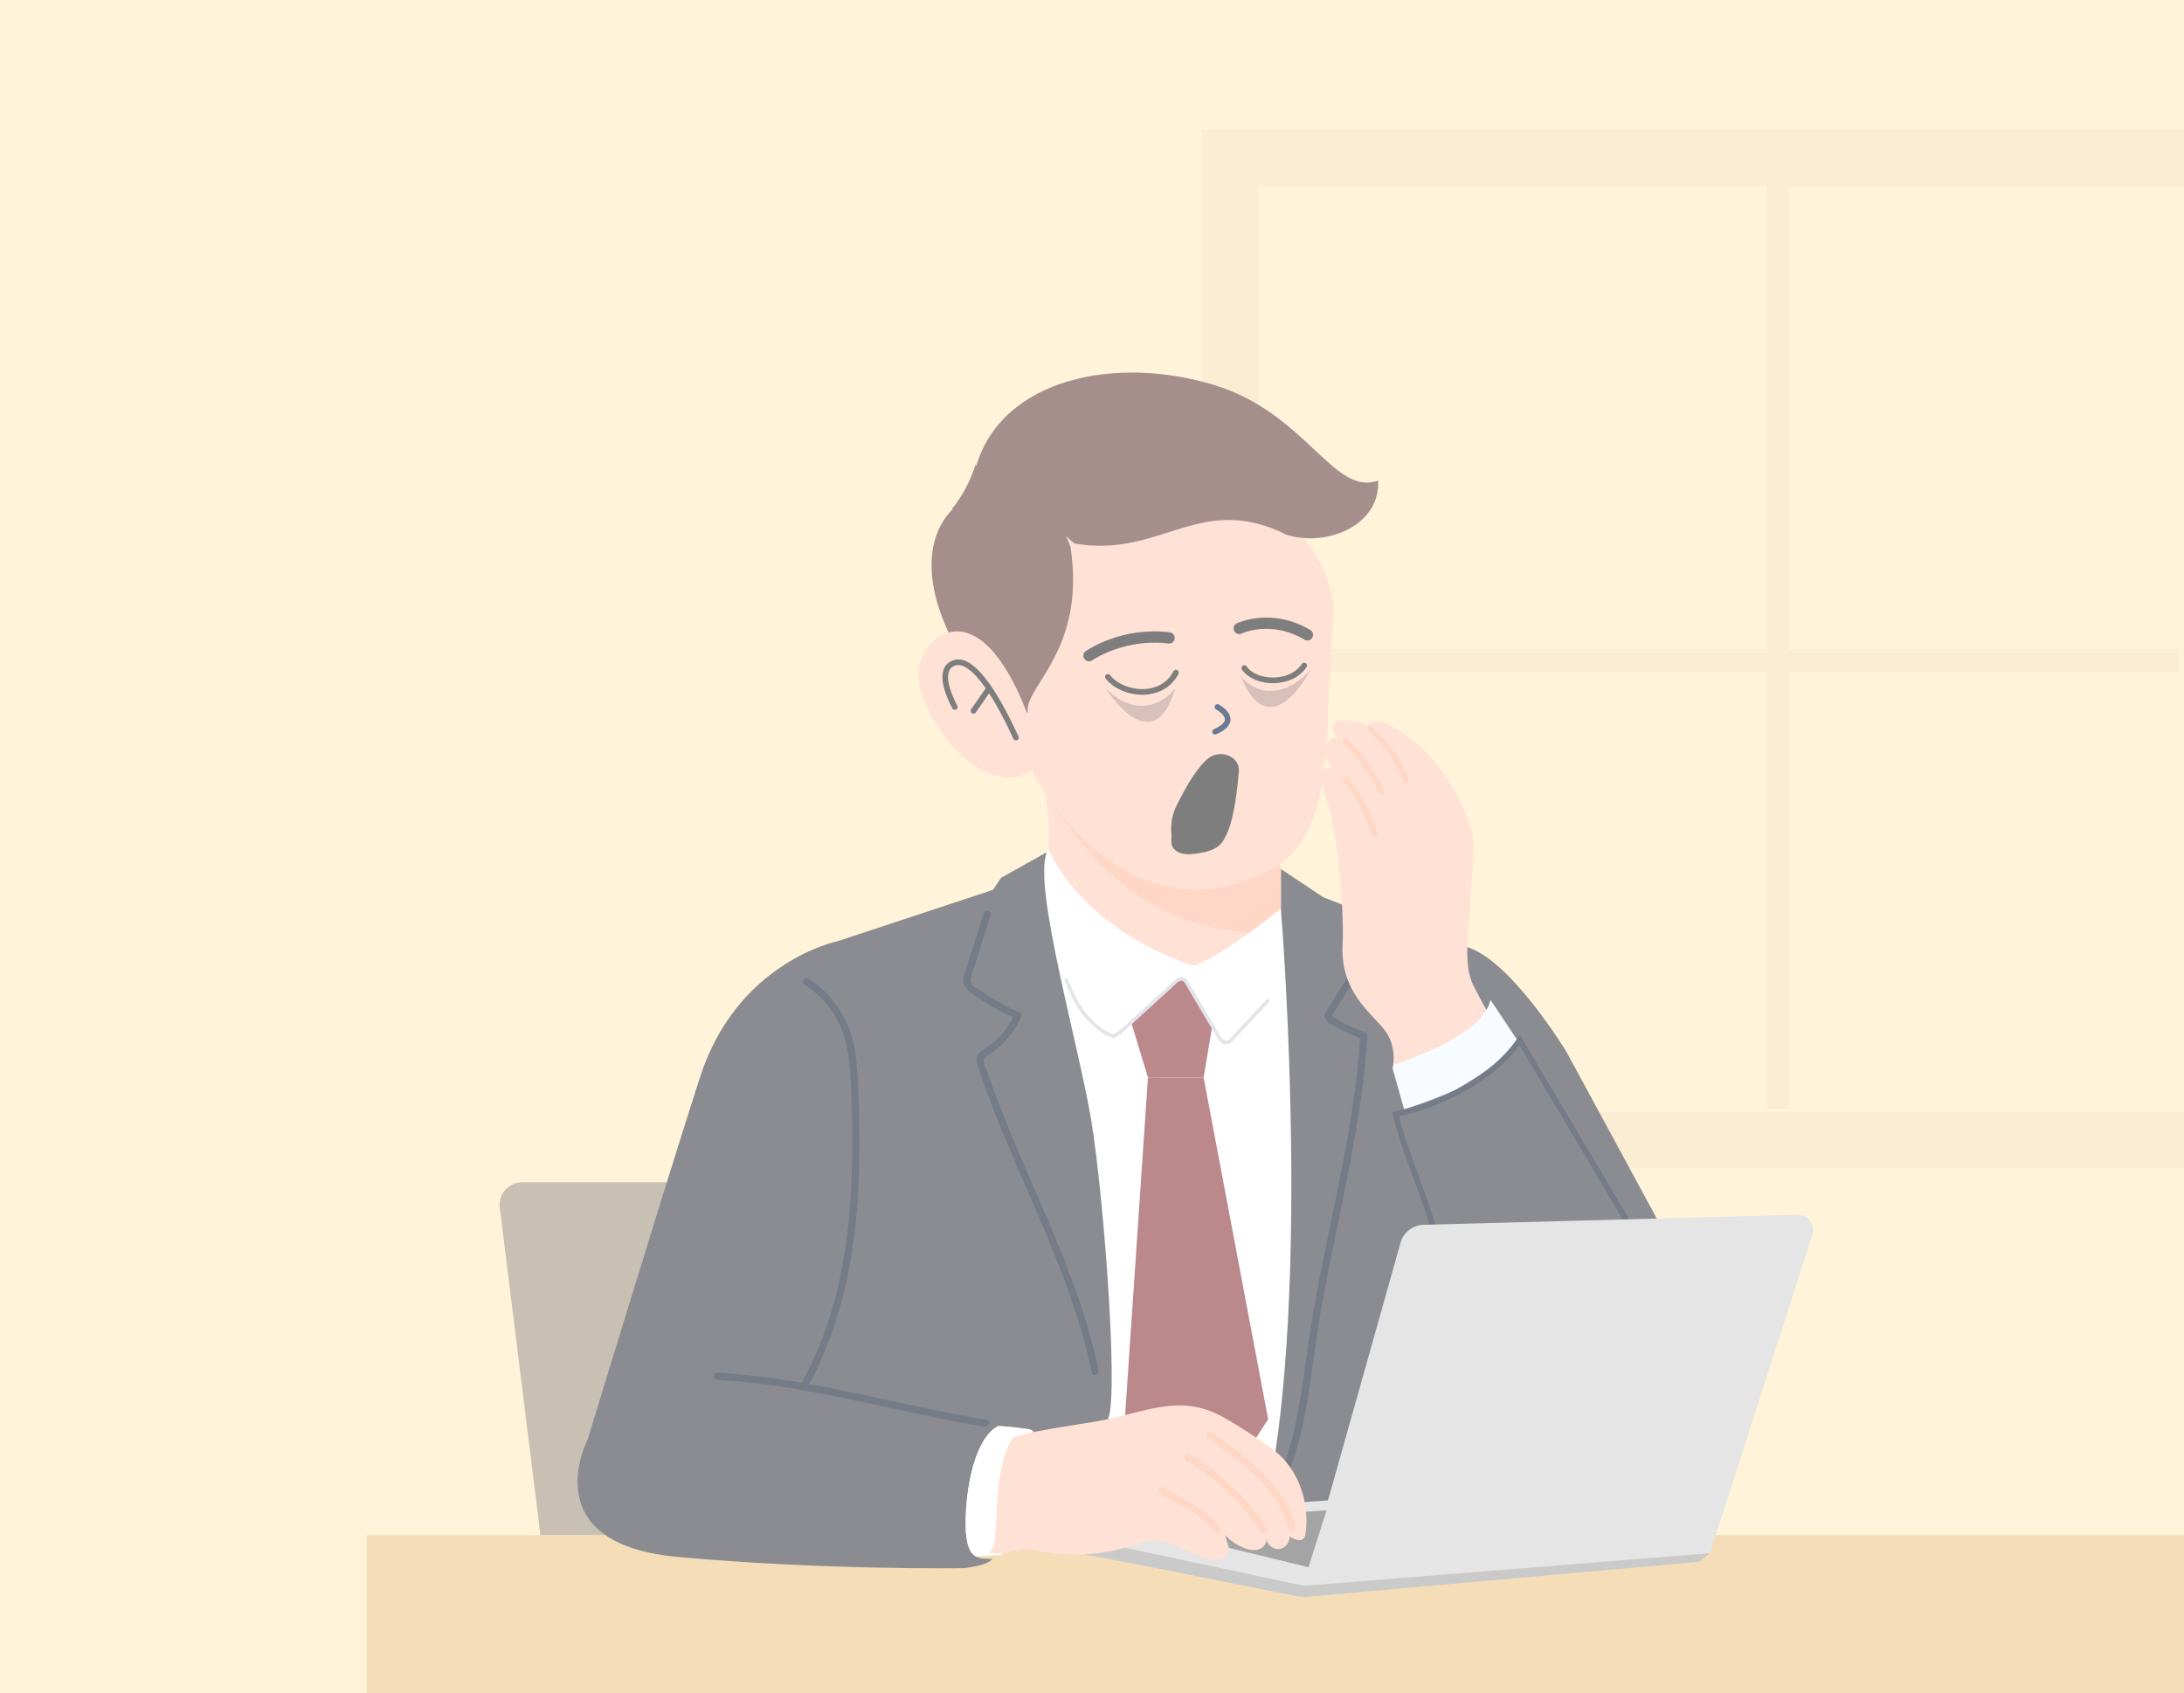
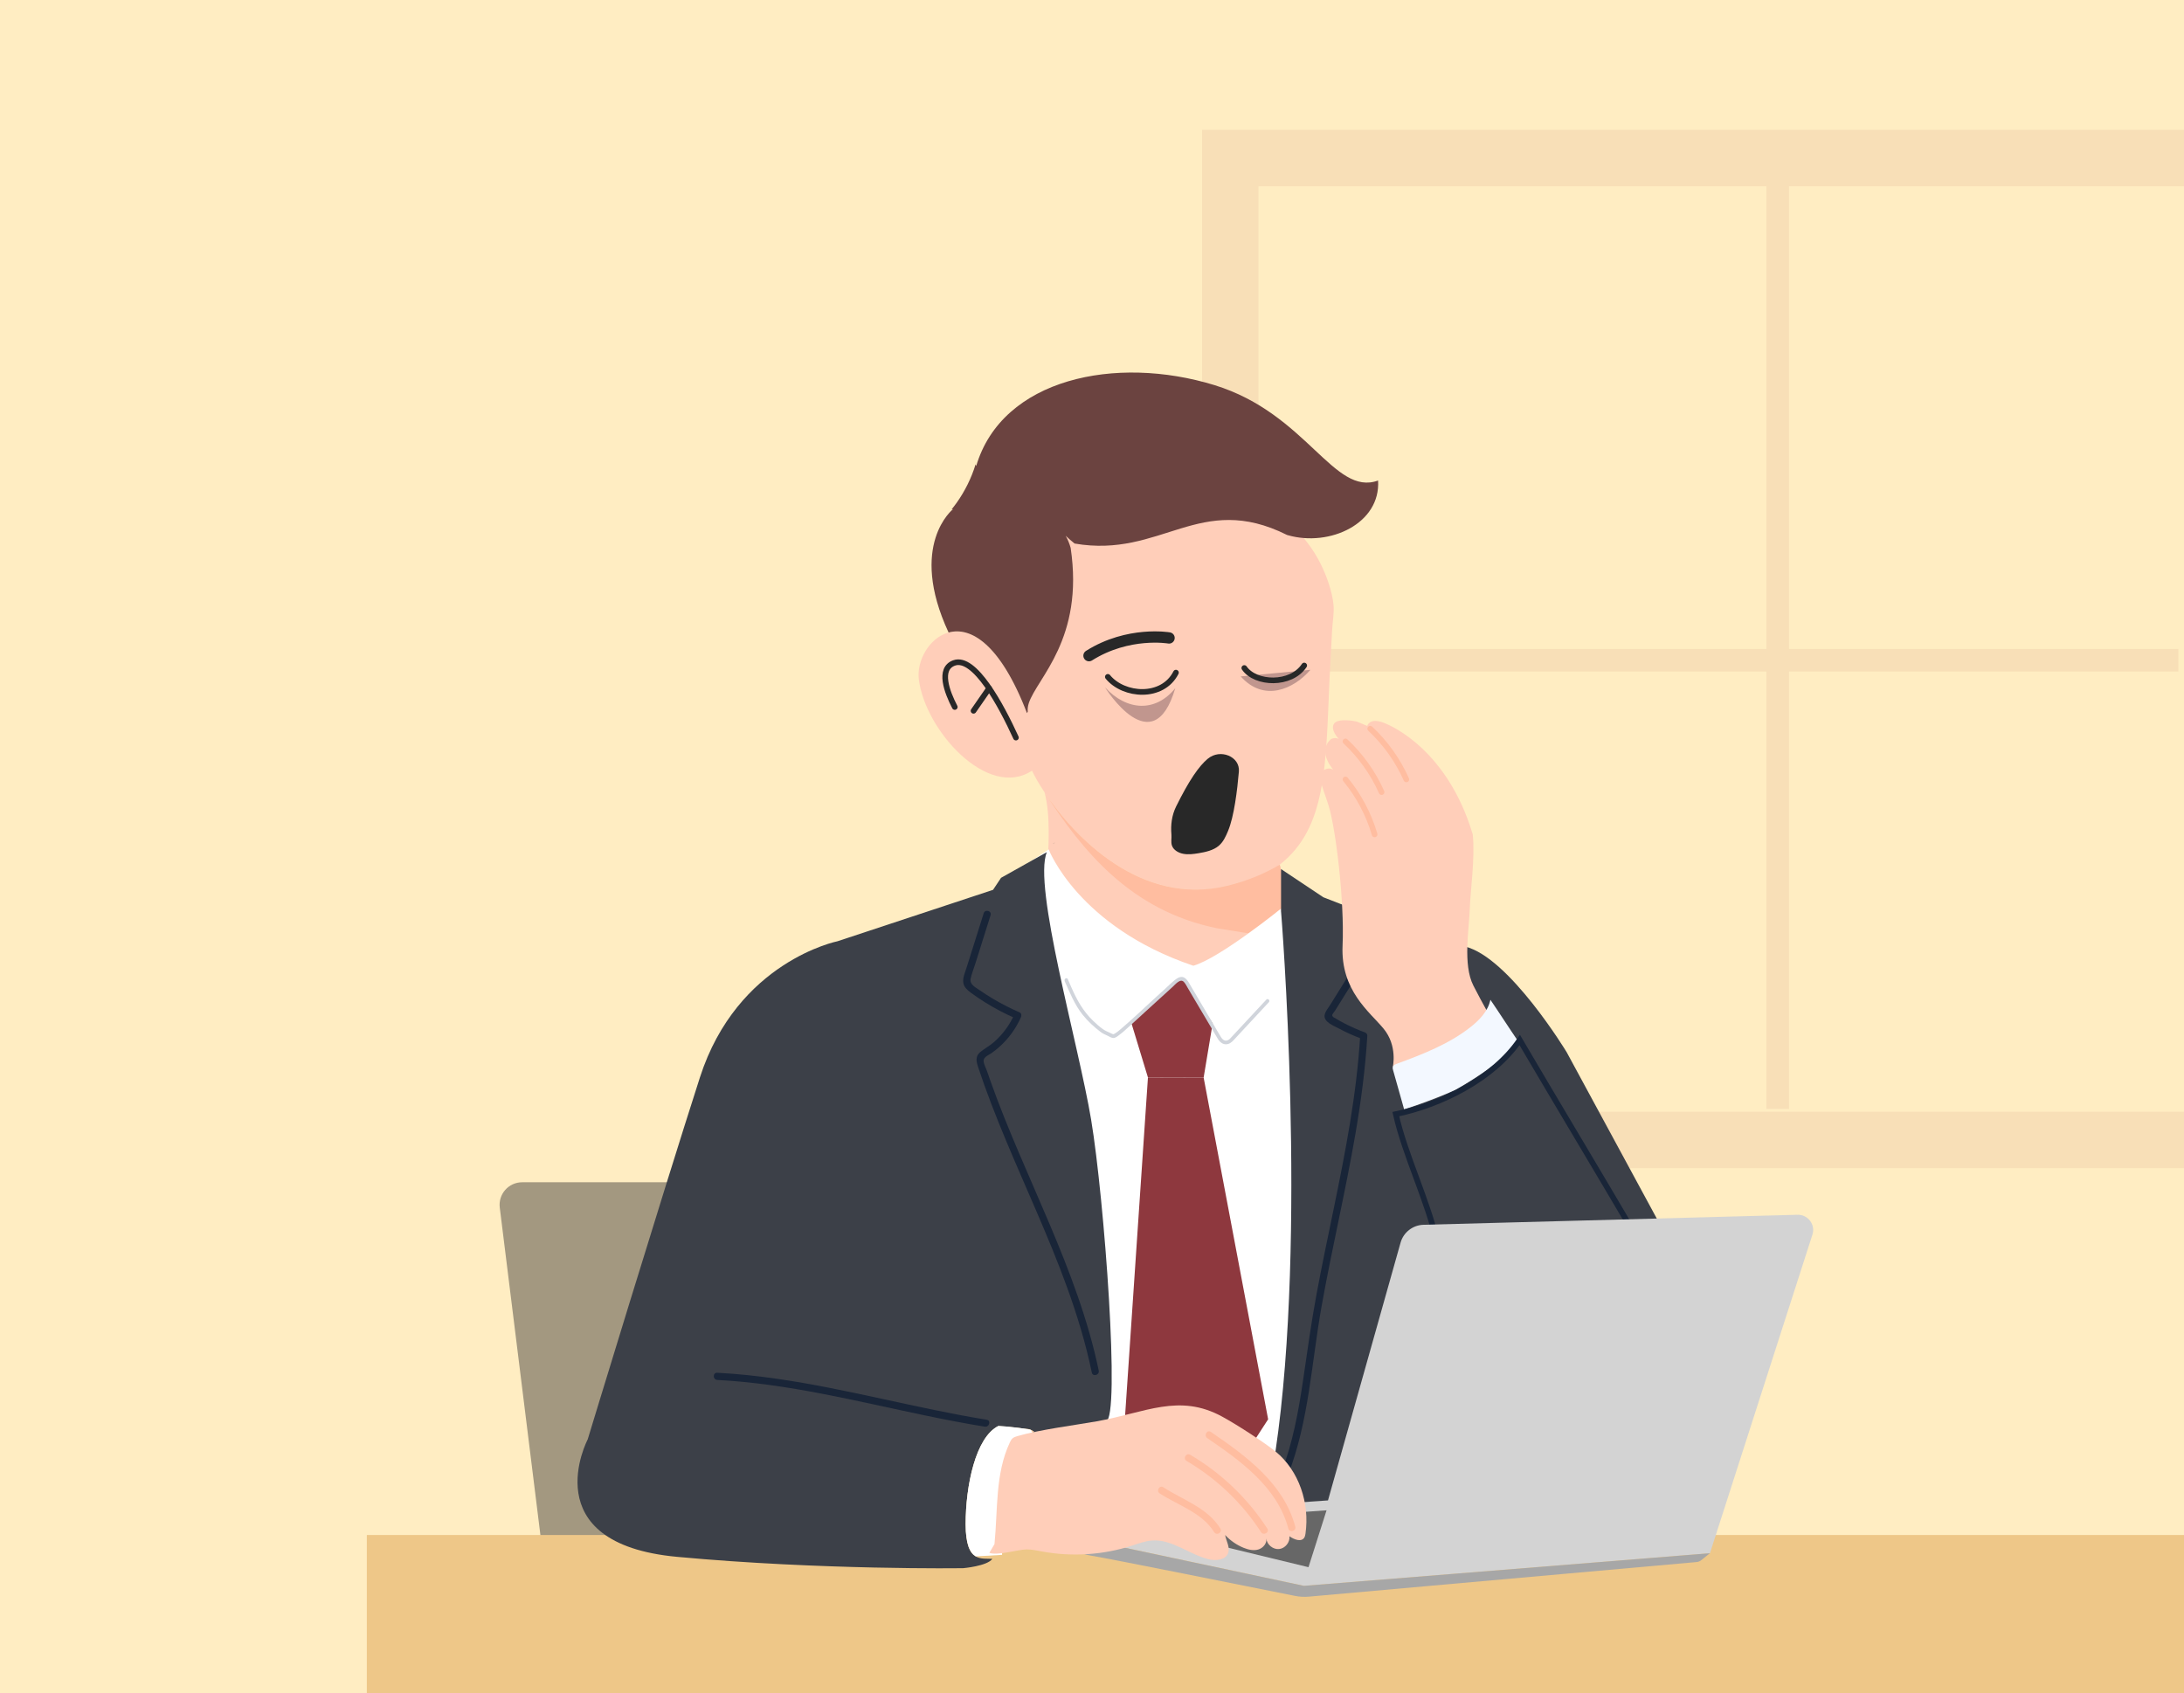
<svg xmlns="http://www.w3.org/2000/svg" width="387" height="300" viewBox="0 0 387 300" fill="none">
  <g clip-path="url(#clip0_2374_5959)">
    <rect width="387" height="300" fill="#FFEDC2" />
    <path d="M387 28H218V202H387" stroke="#F8DFB7" stroke-width="10" />
    <path d="M315 30.5V196.5" stroke="#F8DFB7" stroke-width="4" />
    <path d="M386.004 117L226.004 117" stroke="#F8DFB7" stroke-width="4" />
    <path d="M88.558 213.993L96.565 278.493C96.813 280.496 98.516 282 100.534 282H124.966C126.984 282 128.687 280.496 128.935 278.493L136.942 213.993C137.239 211.606 135.377 209.5 132.973 209.5H92.527C90.123 209.5 88.261 211.606 88.558 213.993Z" fill="#A39880" />
    <path d="M387 272H65V300H387V272Z" fill="#EEC788" />
    <path d="M236.092 106.636C229.279 107.83 219.474 103.637 204.987 90.176C213.07 102.88 198.858 104.476 188.834 94.938C191.797 100.208 184.041 122.363 181.979 126.361C177.201 113.922 171.904 111.02 168.089 112.079C164.661 113 162.426 117.1 162.807 120.334C163.891 129.403 175.032 141.751 182.868 136.562C183.352 137.593 184.101 138.914 185.09 140.388C190.316 148.302 202.165 160.711 217.533 156.951C221.003 156.095 224.311 155.139 226.76 153.224C235.116 146.698 234.903 135.684 235.593 120.235C235.748 117.382 235.901 114.522 236.049 111.67C236.124 110.221 236.436 108.592 236.292 107.148C236.061 104.798 235.079 102.039 233.976 99.837C231.404 94.699 226.857 90.639 221.566 88.384C216.276 86.13 210.307 85.646 204.659 86.722C200.963 87.43 197.414 88.779 193.991 90.335C191.002 91.695 188.006 93.282 185.862 95.77C183.485 98.528 182.35 102.173 181.904 105.793C181.458 109.406 181.628 113.068 181.532 116.709C181.432 120.325 181.068 123.971 181.662 127.542C181.745 128.051 181.917 128.637 182.402 128.8" fill="#FFCEB9" />
    <path d="M224.5 174.559C235.494 175.575 229.631 163.728 226.76 153.226C224.094 154.824 221.009 156.095 217.533 156.952C202.165 160.713 190.316 148.303 185.09 140.389C187.308 148.883 183.487 161.59 186.886 170.08C192.066 175.502 210.171 174.063 215.551 174.559L224.5 174.559Z" fill="#FFCEB9" />
    <path d="M225 166C230.762 167.168 229.637 163.727 226.76 153.225C224.093 154.824 221.009 156.095 217.533 156.952C202.165 160.713 190.315 148.303 185.09 140.389C191.703 150.658 200.298 161.371 215.649 164.489L225 166Z" fill="#FFBDA0" />
    <path d="M180.022 130.706C177.405 124.971 172.669 116.148 169.048 117.481C166.243 118.508 167.801 122.631 169.185 125.282" stroke="#282828" stroke-linecap="round" stroke-linejoin="round" />
    <path d="M172.508 125.955L175.272 121.968" stroke="#282828" stroke-linecap="round" stroke-linejoin="round" />
    <path d="M207.155 113.046C207.155 113.046 199.943 111.791 192.966 116.186" stroke="#282828" stroke-width="2" stroke-linecap="round" stroke-linejoin="round" />
-     <path d="M219.594 111.353C219.594 111.353 225.195 108.653 231.67 112.495" stroke="#282828" stroke-width="2" stroke-linecap="round" stroke-linejoin="round" />
    <path d="M208.376 119.19C205.998 123.875 199.116 123.377 196.307 119.941" stroke="#282828" stroke-linecap="round" stroke-linejoin="round" />
    <path d="M208.256 121.948C204.748 126.28 199.658 125.98 195.797 121.791C195.797 121.791 204.281 135.485 208.256 121.948Z" fill="#C1968E" />
-     <path d="M219.855 119.863C223.932 124.433 229.172 122.188 232.207 118.693C232.207 118.693 225.128 132.721 219.855 119.863Z" fill="#C1968E" />
+     <path d="M219.855 119.863C223.932 124.433 229.172 122.188 232.207 118.693Z" fill="#C1968E" />
    <path d="M231.105 117.931C228.756 121.482 222.476 121.253 220.488 118.371" stroke="#282828" stroke-linecap="round" stroke-linejoin="round" />
-     <path d="M215.729 125.279C215.729 125.279 220.081 127.574 215.307 129.665" stroke="#05224E" stroke-linecap="round" stroke-linejoin="round" />
    <path d="M214.021 134.442C212.428 135.775 210.692 138.29 208.413 142.897C207.632 144.477 207.422 146.195 207.574 147.888C207.63 148.516 207.446 149.228 207.676 149.864C207.949 150.622 208.79 151.128 209.667 151.294C210.544 151.461 211.472 151.345 212.369 151.194C213.643 150.984 214.983 150.688 215.938 149.894C216.777 149.192 217.21 148.195 217.61 147.24C218.684 144.676 219.248 139.968 219.527 136.718C219.754 134.067 216.23 132.6 214.022 134.449L214.021 134.442Z" fill="#282828" />
    <path d="M185.828 150.526C185.828 150.526 191.05 164.237 211.457 171.13C216.163 169.776 227 160.999 227 160.999C227 160.999 235.082 225.262 225.67 262.783H194.083C194.083 262.783 184.805 178.202 182.693 166.844C180.582 155.486 180.696 153.947 180.696 153.947L185.828 150.52V150.526Z" fill="white" />
    <path d="M193.352 198.439C191.107 184.982 182.991 156.972 185.5 151L177.383 155.551L175.965 157.681L148.397 166.794C148.397 166.794 130.648 170.343 124.021 190.928C117.395 211.514 104.142 255.057 104.142 255.057C104.142 255.057 94.437 273.512 119.996 275.877C145.554 278.243 170.636 277.887 170.636 277.887C170.636 277.887 174.897 277.531 175.844 276.233C174.897 276.176 173.797 276.329 172.894 275.801C171.876 275.197 171.107 273.721 171.107 270.084C171.107 263.222 172.881 254.7 176.906 252.691C177.441 252.723 177.93 252.754 178.382 252.793C179.762 252.907 180.773 253.041 181.466 253.155L182.452 253.27C182.452 253.27 183.387 253.702 183.202 253.766C183.126 253.791 183.031 253.823 182.923 253.855C183.291 254.287 184.277 254.764 186.967 253.995C191.107 252.812 193.371 252.481 195.972 251.89C198.573 251.298 195.66 212.289 193.352 198.451V198.439Z" fill="#3C4048" />
    <path d="M174.306 161.839C173.639 163.957 172.977 166.068 172.31 168.186L171.26 171.512C171 172.351 170.542 173.299 170.707 174.195C170.847 174.965 171.432 175.461 172.03 175.906C172.837 176.51 173.683 177.076 174.542 177.61C176.297 178.711 178.141 179.671 180.043 180.498L179.814 179.626C178.955 181.553 177.721 183.264 176.132 184.657C175.388 185.312 174.516 185.77 173.747 186.387C172.78 187.156 172.984 188.072 173.333 189.127C174.796 193.547 176.5 197.884 178.294 202.177C181.881 210.769 185.842 219.214 189.029 227.971C190.841 232.95 192.386 238.025 193.467 243.214C193.633 244.016 194.86 243.679 194.695 242.877C190.936 224.842 181.594 208.721 175.483 191.487C175.292 190.953 175.108 190.412 174.923 189.871C174.739 189.331 174.287 188.53 174.294 187.964C174.3 187.264 175.248 186.933 175.737 186.584C176.182 186.266 176.621 185.922 177.028 185.56C178.682 184.103 180.004 182.285 180.908 180.269C181.035 179.983 181.022 179.544 180.679 179.397C179.044 178.685 177.448 177.878 175.915 176.962C175.127 176.491 174.357 175.995 173.607 175.474C172.856 174.952 171.782 174.456 171.998 173.426C172.182 172.536 172.545 171.652 172.818 170.787L173.721 167.919L175.527 162.176C175.775 161.394 174.548 161.057 174.3 161.839H174.306Z" fill="#192538" />
-     <path d="M142.598 174.495C146.573 177.026 149.149 181.026 150.096 185.611C150.618 188.123 150.719 190.692 150.821 193.249C150.923 195.805 150.986 198.177 151.012 200.638C151.107 210.425 150.503 220.302 148.042 229.803C146.656 235.164 144.659 240.353 141.994 245.211C141.6 245.93 142.7 246.572 143.094 245.854C147.966 236.982 150.503 227.132 151.584 217.115C152.137 211.977 152.315 206.8 152.296 201.63C152.284 199.074 152.22 196.511 152.125 193.954C152.029 191.398 151.928 188.708 151.489 186.126C150.586 180.879 147.769 176.275 143.247 173.394C142.554 172.956 141.918 174.056 142.605 174.495H142.598Z" fill="#192538" />
    <path d="M127.093 244.527C139.615 245.182 151.806 248.298 164.035 250.842C167.514 251.567 170.999 252.241 174.503 252.807C175.304 252.934 175.648 251.713 174.84 251.58C162.375 249.564 150.178 246.123 137.675 244.323C134.165 243.815 130.636 243.439 127.093 243.255C126.273 243.211 126.279 244.482 127.093 244.527Z" fill="#192538" />
    <path d="M227 161.5C227 161.5 231.693 218.847 226.014 257.181C225.779 266.886 224.418 267.121 224.418 267.121H278.549L299.135 226.185L277.602 186.433C277.602 186.433 267.427 169.631 259.617 167.736C251.808 165.841 234.5 159 234.5 159L227 154V161.5Z" fill="#3C4048" />
    <path d="M239.756 171.564L237.034 175.933L235.718 178.05C235.374 178.61 234.802 179.246 234.713 179.92C234.56 181.122 236.385 181.79 237.212 182.235C238.586 182.979 240.016 183.609 241.486 184.143L241.021 183.532C240.398 193.924 238.401 204.15 236.303 214.325C235.266 219.355 234.204 224.379 233.269 229.428C232.341 234.446 231.647 239.483 230.91 244.532C230.089 250.103 229.078 255.68 227.037 260.952C226.744 261.715 227.972 262.046 228.264 261.289C231.927 251.826 232.404 241.473 234.166 231.571C235.991 221.314 238.42 211.177 240.182 200.906C241.168 195.157 241.937 189.364 242.287 183.539C242.306 183.246 242.071 183.017 241.823 182.928C240.633 182.489 239.476 181.987 238.35 181.408C237.803 181.128 237.269 180.83 236.748 180.518C236.481 180.359 236.093 180.251 236.067 179.895C236.055 179.71 236.474 179.246 236.563 179.1L240.85 172.219C241.282 171.519 240.182 170.883 239.749 171.577L239.756 171.564Z" fill="#192538" />
    <path d="M246.81 189.02C246.81 189.02 247.662 185.307 245.175 182.292C242.689 179.278 237.544 175.551 237.9 167.564C238.256 159.576 236.66 146.622 235.413 142.717C234.167 138.813 233.181 137.128 234.644 136.415C236.107 135.703 236.654 136.86 236.654 136.86C236.654 136.86 233.105 133.312 235.884 130.946C236.711 130.59 237.245 130.946 237.245 130.946C237.245 130.946 235.706 129.407 236.355 128.282C237.003 127.156 240.253 127.811 240.431 127.868C240.609 127.925 242.269 128.638 242.269 128.638C242.269 128.638 242.625 127.277 244.755 127.925C246.886 128.574 256.616 133.223 260.966 147.862C261.411 152.034 260.521 158.069 260.431 161.262C260.342 164.454 259.172 170.934 261.086 174.661C263.001 178.387 263.98 179.984 263.98 179.984L252.8 189.02H246.803H246.81Z" fill="#FFCEB9" />
    <path d="M238.416 138.113C240.769 140.969 242.537 144.307 243.58 147.856" stroke="#FFBDA0" stroke-miterlimit="10" stroke-linecap="round" />
    <path d="M238.416 131.379C241.119 133.904 243.313 136.982 244.814 140.365" stroke="#FFBDA0" stroke-miterlimit="10" stroke-linecap="round" />
    <path d="M242.803 129.127C245.505 131.652 247.699 134.73 249.2 138.113" stroke="#FFBDA0" stroke-miterlimit="10" stroke-linecap="round" />
    <path d="M248.546 195.641L246.854 189.65C246.797 189.447 246.74 189.224 246.81 189.02C246.911 188.741 247.223 188.607 247.503 188.505C252.082 186.826 256.711 185.033 260.546 182.025C262.161 180.76 263.681 179.17 264.095 177.16C265.564 179.303 267.531 182.363 269 184.5C269 184.5 267.91 187.348 257.92 193.135C253.201 195.221 248.806 196.582 248.806 196.582L248.546 195.641Z" fill="#F3F8FF" />
    <path d="M269.292 184.291C272.398 189.579 275.901 195.47 279.403 201.359C282.902 207.244 286.399 213.128 289.502 218.409L254.66 220.239C253.838 216.508 252.398 212.595 250.972 208.725C249.55 204.869 248.145 201.053 247.335 197.429C255.347 195.78 264.646 191.121 269.292 184.291Z" fill="#3C4048" stroke="#192538" />
    <path d="M186.51 149.58L186.968 149.281C186.802 149.358 186.656 149.459 186.51 149.58Z" fill="#3C4048" />
    <path d="M182.458 253.263L181.473 253.148C182.325 253.288 182.706 253.396 182.706 253.396C182.706 253.396 182.725 253.613 182.923 253.848C183.031 253.816 183.126 253.784 183.202 253.759C183.387 253.695 182.452 253.263 182.452 253.263H182.458Z" fill="#F2C69E" />
    <path d="M200.5 181.357L203.413 190.928L213.282 190.954L214.879 181.357L210.146 174.004C209.809 173.481 209.081 173.389 208.625 173.813L200.5 181.357Z" fill="#8E383E" />
    <path d="M203.413 190.93L199.273 252.19L214.25 267.631L224.711 251.503L213.283 190.955L203.413 190.93Z" fill="#8E383E" />
    <path d="M181.473 253.15L178.388 252.787C177.937 252.749 177.447 252.717 176.913 252.686C172.888 254.695 171.113 263.217 171.113 270.079C171.113 273.716 171.876 275.192 172.9 275.796L177.562 275.522C177.562 275.522 177.485 257.347 181.676 254.358C181.975 254.142 182.528 253.97 182.929 253.849C182.732 253.614 182.713 253.398 182.713 253.398C182.713 253.398 182.325 253.29 181.479 253.15H181.473Z" fill="white" />
    <path d="M182.297 124.602C183.756 120.142 192.138 113.252 189.716 97.076C189.503 96.335 189.217 95.617 188.84 94.944C189.359 95.436 189.884 95.89 190.419 96.316C205.821 98.978 212.564 87.052 228.065 94.798C228.113 94.823 228.166 94.829 228.219 94.841C235.655 96.963 244.679 92.745 244.191 85.147C236.336 88.033 231.589 73.285 215.214 68.248C197.717 62.866 177.575 67.055 172.979 82.586C172.945 82.482 172.913 82.39 172.873 82.286C172.132 84.714 170.979 87.032 169.525 89.084C169.24 89.483 168.93 89.886 168.607 90.284C168.787 90.24 168.886 90.213 168.886 90.213C168.886 90.213 160.852 96.515 168.089 112.085C171.909 111.019 177.201 113.929 181.979 126.368C182.025 126.284 182.069 126.188 182.114 126.098C182.075 125.629 182.127 125.127 182.297 124.602Z" fill="#6B4340" />
    <path d="M318.512 215.259L252.247 217.033C250.345 217.084 248.692 218.369 248.177 220.2L235.318 265.874L197.575 268.5L191.559 272.602L231.063 281.009L303.001 275.228L321.157 218.782C321.73 217.008 320.375 215.208 318.512 215.259Z" fill="#D3D3D3" />
    <path d="M190.421 272.787C190.421 272.787 189.708 275.096 193.142 275.63C196.189 276.101 223.439 281.583 229.493 282.797C230.281 282.956 231.089 283.001 231.89 282.931L300.674 276.794C300.947 276.768 301.215 276.66 301.431 276.489L302.989 275.236L231.051 281.017L191.546 272.609L190.408 272.794L190.421 272.787Z" fill="#A7A7A7" />
    <path d="M235.063 267.629L231.864 277.709L211.807 272.85L224.71 268.36L235.063 267.629Z" fill="#676767" />
    <path d="M175.311 275.165C176.634 275.712 180.437 274.58 181.868 274.561C182.815 274.549 183.756 274.758 184.685 274.93C189.963 275.903 195.477 275.541 200.583 273.893C201.76 273.512 202.93 273.06 204.164 272.978C207.706 272.73 210.727 275.464 214.18 276.304C215.458 276.615 217.143 276.45 217.614 275.223C218.008 274.186 217.277 273.092 217.092 272.005C218.008 272.997 219.153 273.785 220.406 274.288C221.22 274.612 222.123 274.822 222.962 274.574C223.802 274.326 224.514 273.506 224.393 272.641C224.495 273.715 225.576 274.599 226.651 274.491C227.725 274.383 228.603 273.302 228.489 272.227C229.29 272.8 230.568 273.308 231.109 272.482C231.249 272.265 231.293 272.005 231.331 271.75C232.094 266.408 230.206 260.621 226.027 257.206C224.304 255.801 219.515 252.64 216.596 251.044C208.908 246.834 202.949 250.338 194.319 251.864C190.313 252.57 184.24 253.333 180.335 254.465C179.998 254.561 179.642 254.669 179.387 254.911C179.184 255.101 179.057 255.362 178.936 255.616C176.329 261.156 176.825 267.528 176.22 273.62L175.305 275.172L175.311 275.165Z" fill="#FFCEB9" />
    <path d="M205.501 264.639C208.77 266.763 212.98 268.022 215.148 271.495C215.581 272.188 216.681 271.552 216.248 270.852C213.934 267.151 209.628 265.816 206.143 263.545C205.456 263.1 204.814 264.2 205.501 264.646V264.639Z" fill="#FFBDA0" />
    <path d="M210.255 258.879C215.565 262.001 220.106 266.326 223.457 271.496C223.903 272.183 225.003 271.541 224.558 270.854C221.085 265.505 216.399 261.016 210.898 257.785C210.192 257.372 209.549 258.466 210.255 258.885V258.879Z" fill="#FFBDA0" />
    <path d="M213.927 254.835C219.866 258.905 226.34 263.522 228.293 270.867C228.502 271.655 229.73 271.325 229.52 270.53C227.472 262.848 220.788 258.002 214.569 253.741C213.895 253.277 213.252 254.377 213.927 254.841V254.835Z" fill="#FFBDA0" />
    <path d="M188.653 173.847C189.588 175.927 190.408 178.019 191.845 179.819C192.761 180.97 193.848 181.968 195.019 182.859C195.4 183.145 195.845 183.342 196.278 183.539C196.57 183.673 196.965 183.94 197.295 183.934C197.677 183.927 198.058 183.603 198.345 183.387C198.713 183.113 199.063 182.821 199.4 182.515C200.507 181.53 201.594 180.519 202.688 179.52C203.782 178.522 204.901 177.504 206.008 176.499C206.599 175.959 207.19 175.418 207.788 174.878C208.253 174.452 209.149 173.326 209.779 174C210.078 174.318 210.288 174.763 210.51 175.138L211.4 176.652L214.008 181.059C214.599 182.058 215.184 183.062 215.782 184.061C216.164 184.697 216.774 185.205 217.563 185.008C218.148 184.862 218.523 184.391 218.911 183.972C220.838 181.899 222.758 179.832 224.685 177.759L224.844 177.587C225.124 177.288 224.673 176.836 224.393 177.135C222.618 179.043 220.844 180.957 219.064 182.865C218.784 183.164 218.498 183.463 218.224 183.768C217.989 184.029 217.753 184.309 217.391 184.385C216.927 184.487 216.596 184.162 216.367 183.794C215.839 182.954 215.356 182.083 214.854 181.231C213.505 178.941 212.157 176.652 210.803 174.369C210.567 173.975 210.313 173.51 209.906 173.269C209.346 172.932 208.755 173.212 208.291 173.574C207.642 174.076 207.057 174.668 206.453 175.221C205.9 175.724 205.353 176.226 204.799 176.728C202.745 178.604 200.729 180.544 198.612 182.344C198.255 182.649 197.893 182.954 197.48 183.183C197.352 183.253 197.302 183.272 197.238 183.259C197.047 183.221 196.85 183.094 196.678 183.011C196.278 182.827 195.845 182.655 195.483 182.401C194.828 181.949 194.224 181.396 193.658 180.849C191.915 179.17 190.796 177.154 189.842 174.954C189.632 174.471 189.429 173.987 189.212 173.51C189.047 173.135 188.494 173.46 188.665 173.828L188.653 173.847Z" fill="#D0D4DB" />
    <g style="mix-blend-mode:color-burn" filter="url(#filter0_n_2374_5959)">
-       <path d="M387 0H0V300H387V0Z" fill="white" fill-opacity="0.4" />
-     </g>
+       </g>
  </g>
  <defs>
    <filter id="filter0_n_2374_5959" x="0" y="0" width="387" height="300" filterUnits="userSpaceOnUse" color-interpolation-filters="sRGB">
      <feFlood flood-opacity="0" result="BackgroundImageFix" />
      <feBlend mode="normal" in="SourceGraphic" in2="BackgroundImageFix" result="shape" />
      <feTurbulence type="fractalNoise" baseFrequency="0.667 0.667" stitchTiles="stitch" numOctaves="3" result="noise" seed="8234" />
      <feColorMatrix in="noise" type="luminanceToAlpha" result="alphaNoise" />
      <feComponentTransfer in="alphaNoise" result="coloredNoise1">
        <feFuncA type="discrete" tableValues="1 1 1 1 1 1 1 1 1 1 1 1 1 1 1 1 1 1 1 1 1 1 1 1 1 1 1 1 1 1 1 1 1 1 1 1 1 1 1 1 1 1 1 1 1 1 1 1 1 1 1 0 0 0 0 0 0 0 0 0 0 0 0 0 0 0 0 0 0 0 0 0 0 0 0 0 0 0 0 0 0 0 0 0 0 0 0 0 0 0 0 0 0 0 0 0 0 0 0 0 " />
      </feComponentTransfer>
      <feComposite operator="in" in2="shape" in="coloredNoise1" result="noise1Clipped" />
      <feFlood flood-color="rgba(0, 0, 0, 0.16)" result="color1Flood" />
      <feComposite operator="in" in2="noise1Clipped" in="color1Flood" result="color1" />
      <feMerge result="effect1_noise_2374_5959">
        <feMergeNode in="shape" />
        <feMergeNode in="color1" />
      </feMerge>
    </filter>
    <clipPath id="clip0_2374_5959">
      <rect width="387" height="300" fill="white" />
    </clipPath>
  </defs>
</svg>